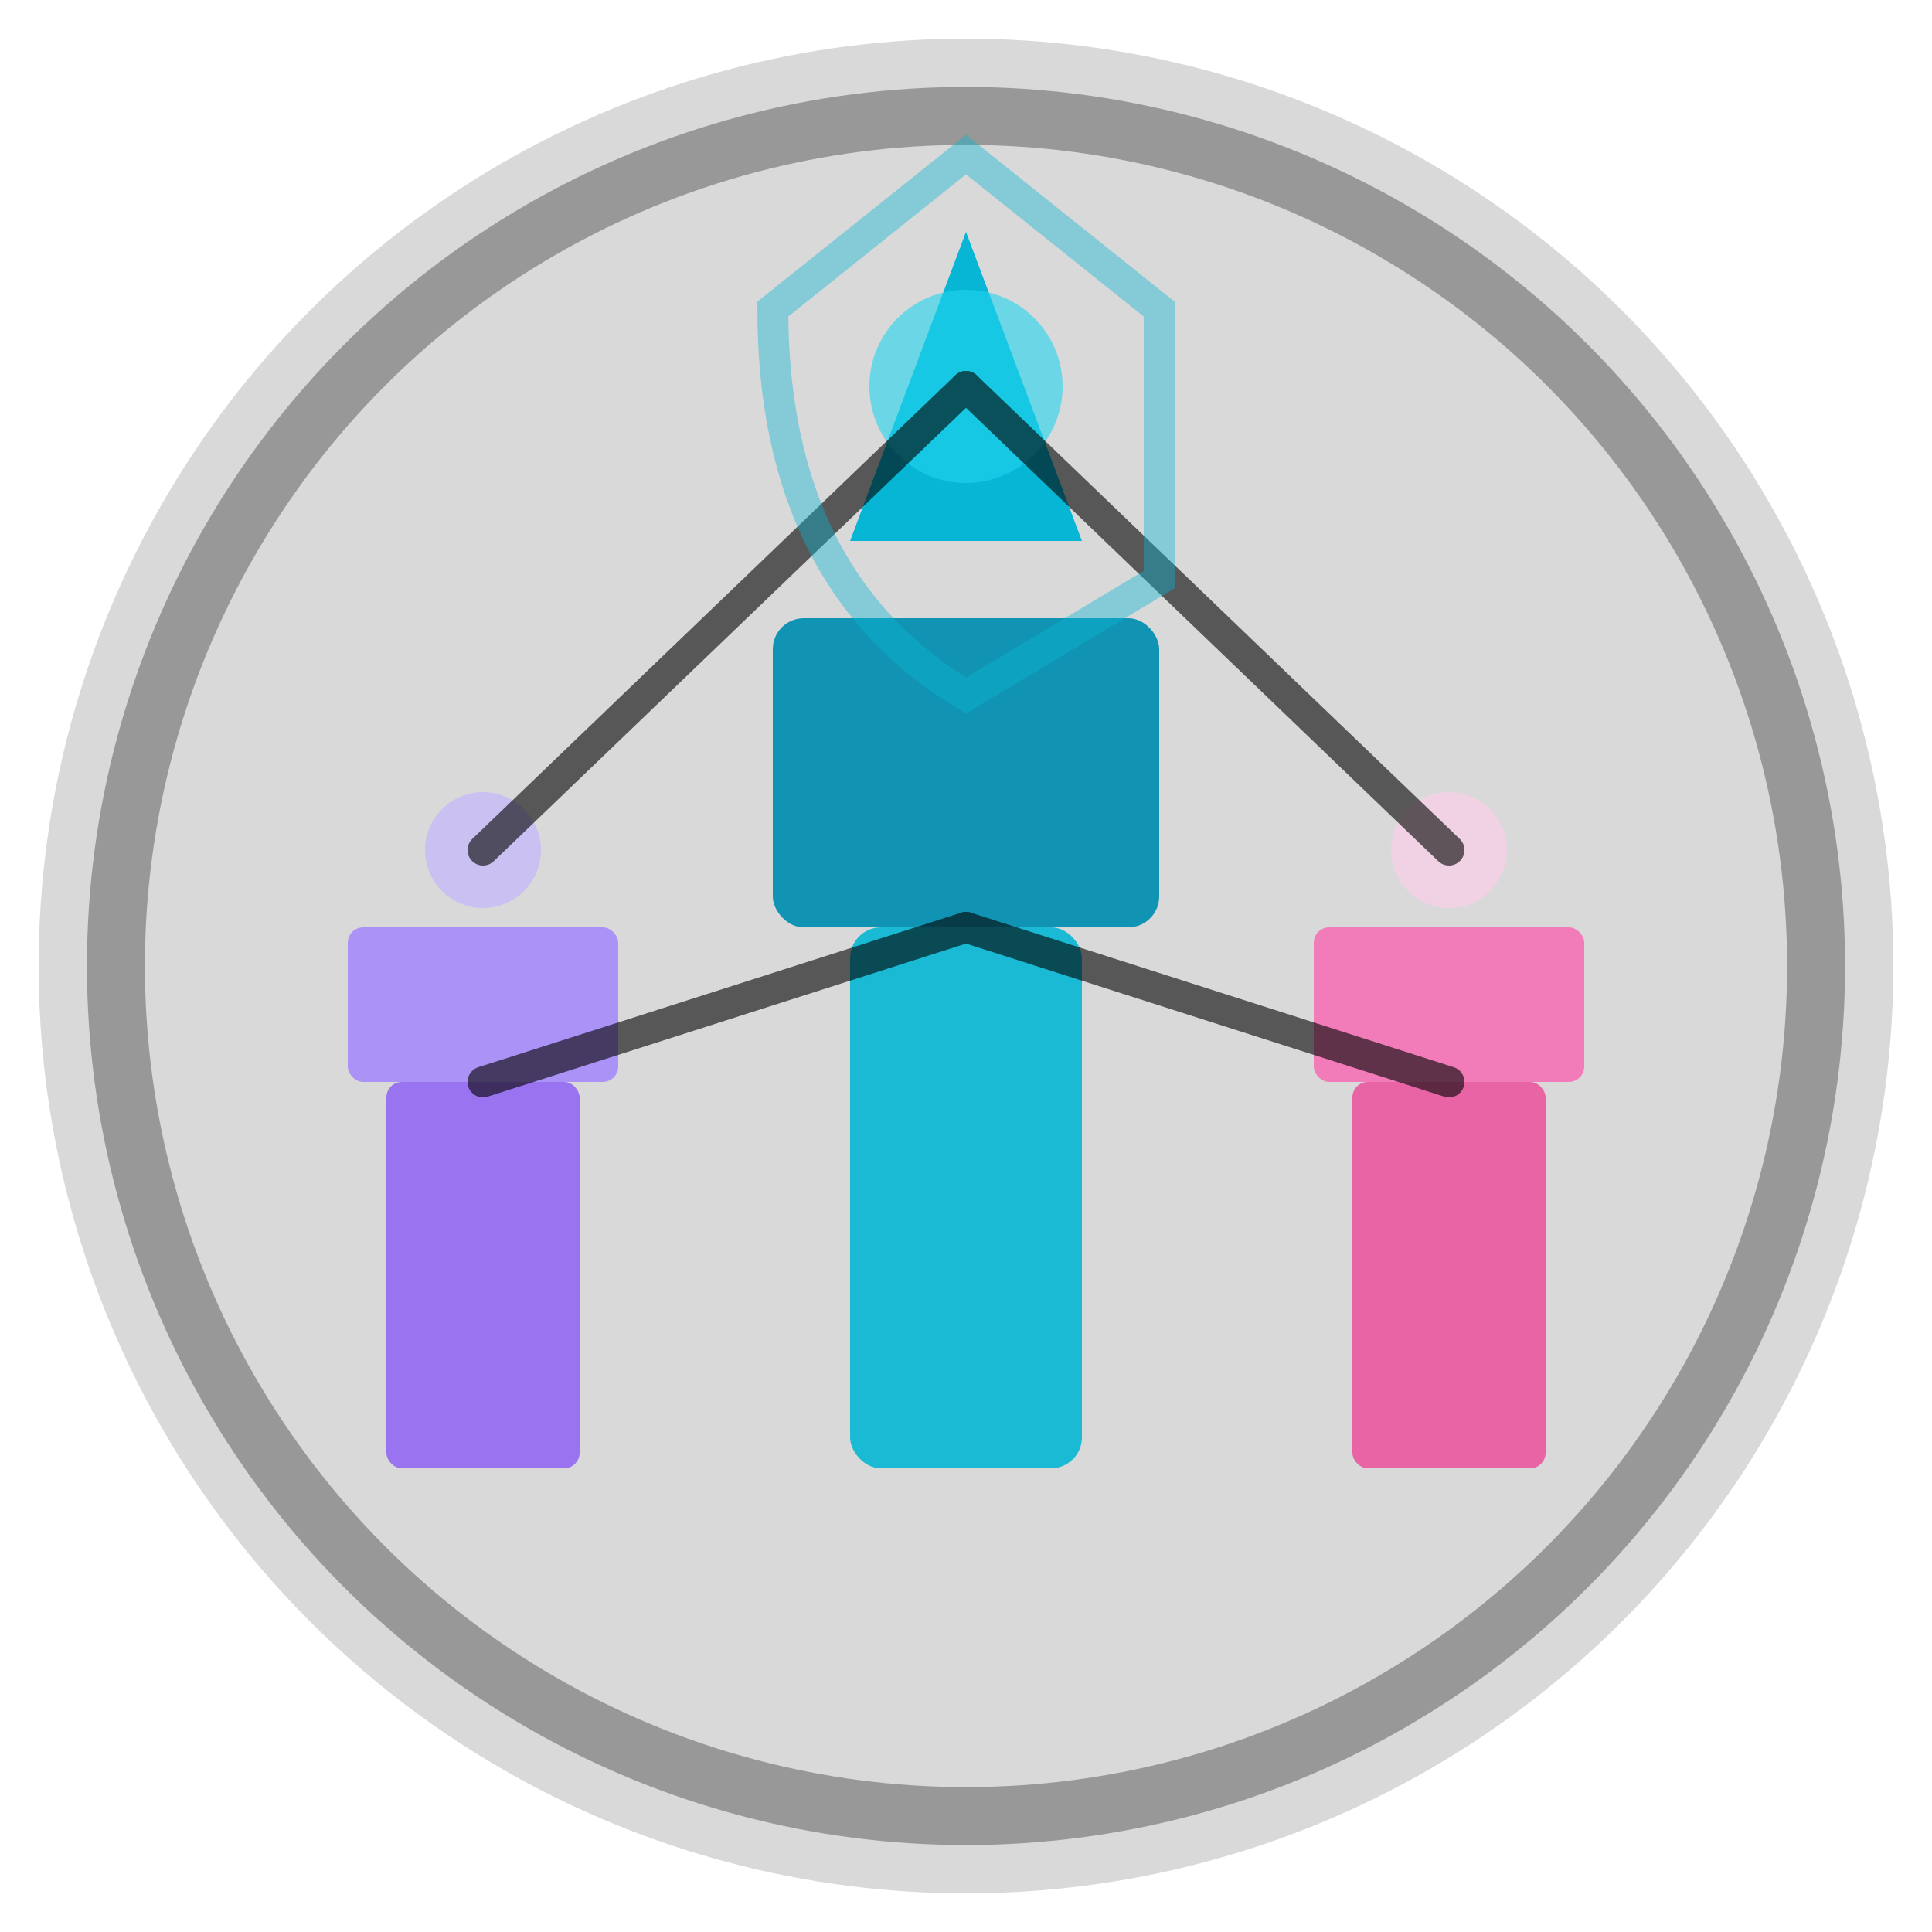
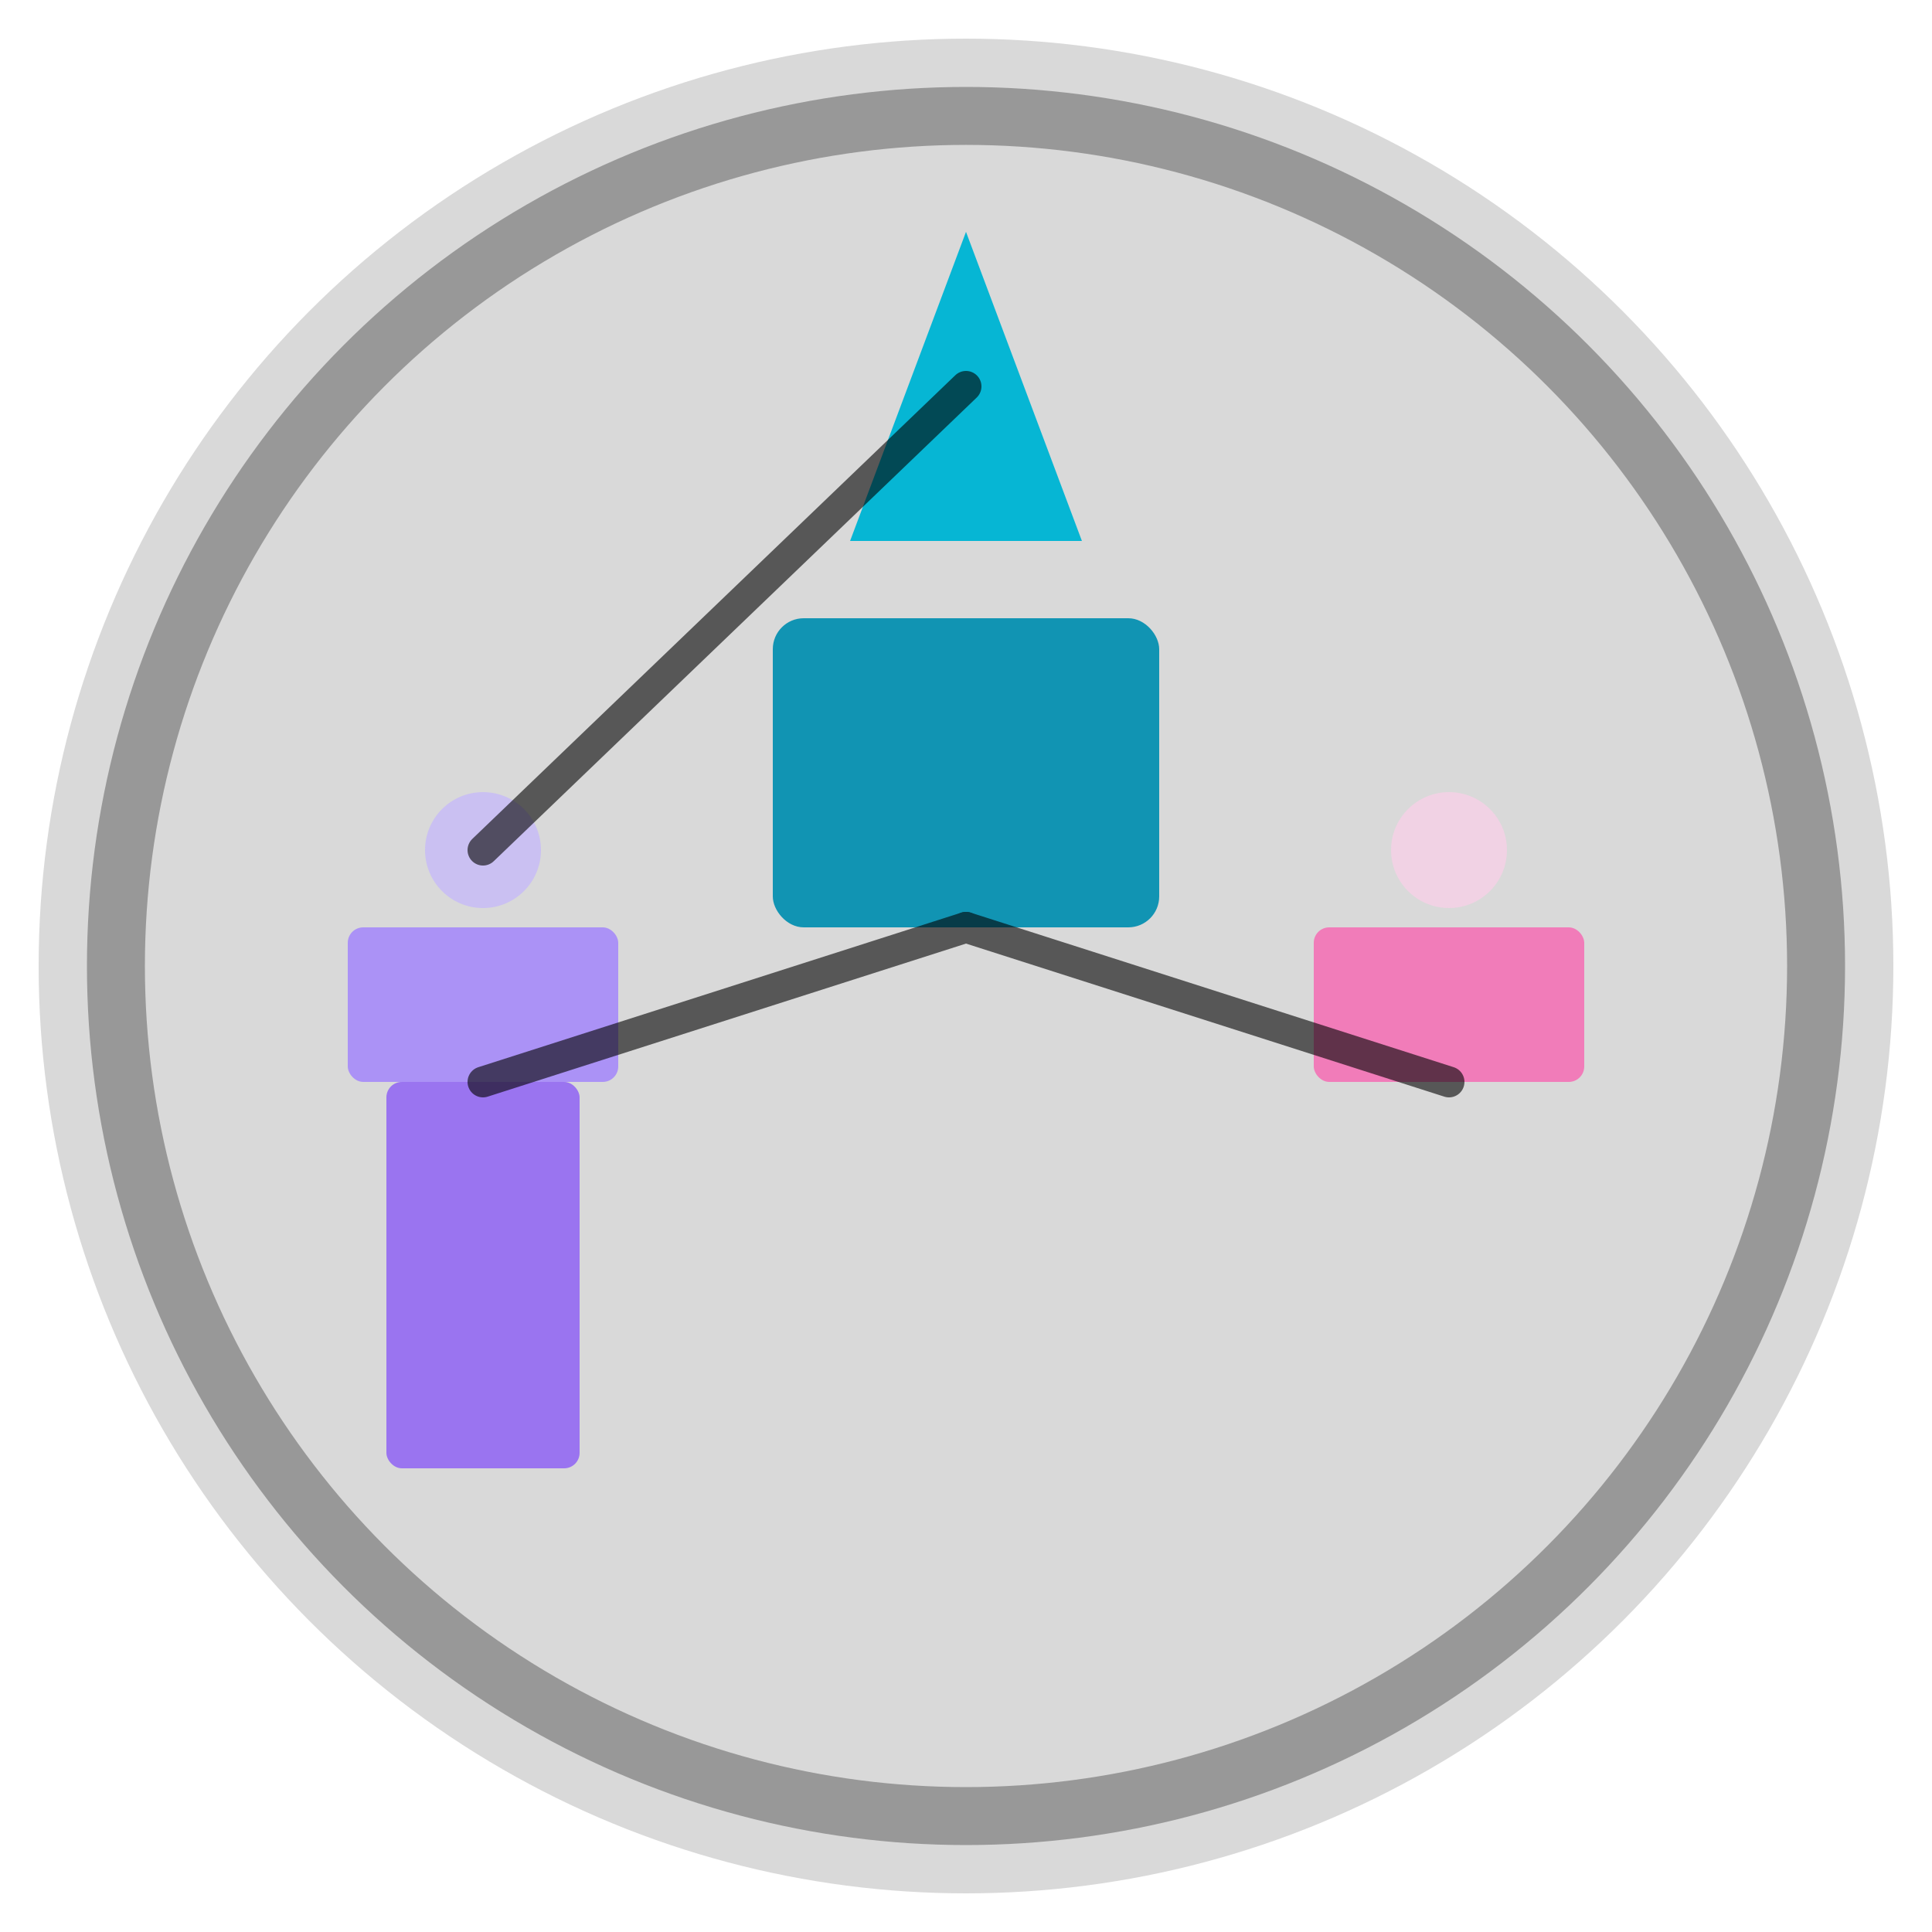
<svg xmlns="http://www.w3.org/2000/svg" viewBox="0 0 50 50">
  <circle cx="25" cy="25" r="24" fill="url(#utdGradient)" opacity="0.15" />
  <circle cx="25" cy="25" r="22" fill="none" stroke="url(#utdGradient)" stroke-width="1.5" opacity="0.3" />
  <g>
-     <rect x="22" y="24" width="6" height="14" rx="0.8" fill="#06b6d4" opacity="0.9" />
    <rect x="20" y="16" width="10" height="8" rx="0.8" fill="#0891b2" opacity="0.95" />
    <polygon points="25,6 28,14 22,14" fill="#06b6d4" />
-     <circle cx="25" cy="10" r="2.5" fill="#22d3ee" opacity="0.6" />
  </g>
  <g>
    <rect x="10" y="28" width="5" height="10" rx="0.4" fill="#8b5cf6" opacity="0.8" />
    <rect x="9" y="24" width="7" height="4" rx="0.4" fill="#a78bfa" opacity="0.9" />
    <circle cx="12.5" cy="22" r="1.5" fill="#c4b5fd" opacity="0.7" />
  </g>
  <g>
-     <rect x="35" y="28" width="5" height="10" rx="0.4" fill="#ec4899" opacity="0.8" />
    <rect x="34" y="24" width="7" height="4" rx="0.4" fill="#f472b6" opacity="0.9" />
    <circle cx="37.5" cy="22" r="1.5" fill="#fbcfe8" opacity="0.7" />
  </g>
  <g stroke="url(#utdGradient)" stroke-width="0.8" opacity="0.6" stroke-linecap="round">
    <line x1="25" y1="10" x2="12.5" y2="22" />
-     <line x1="25" y1="10" x2="37.5" y2="22" />
    <line x1="25" y1="24" x2="12.5" y2="28" />
    <line x1="25" y1="24" x2="37.5" y2="28" />
  </g>
  <g opacity="0.4">
-     <path d="M25 4 L30 8 L30 15 Q25 18 25 18 Q20 15 20 8 Z" fill="none" stroke="#06b6d4" stroke-width="0.8" />
-   </g>
+     </g>
  <defs>
    <linearGradient id="utdGradient" x1="0" y1="0" x2="100%" y2="100%" gradientUnits="userSpaceOnUse">
      <stop offset="0%" stopColor="#06b6d4" />
      <stop offset="50%" stopColor="#0891b2" />
      <stop offset="100%" stopColor="#8b5cf6" />
    </linearGradient>
  </defs>
</svg>